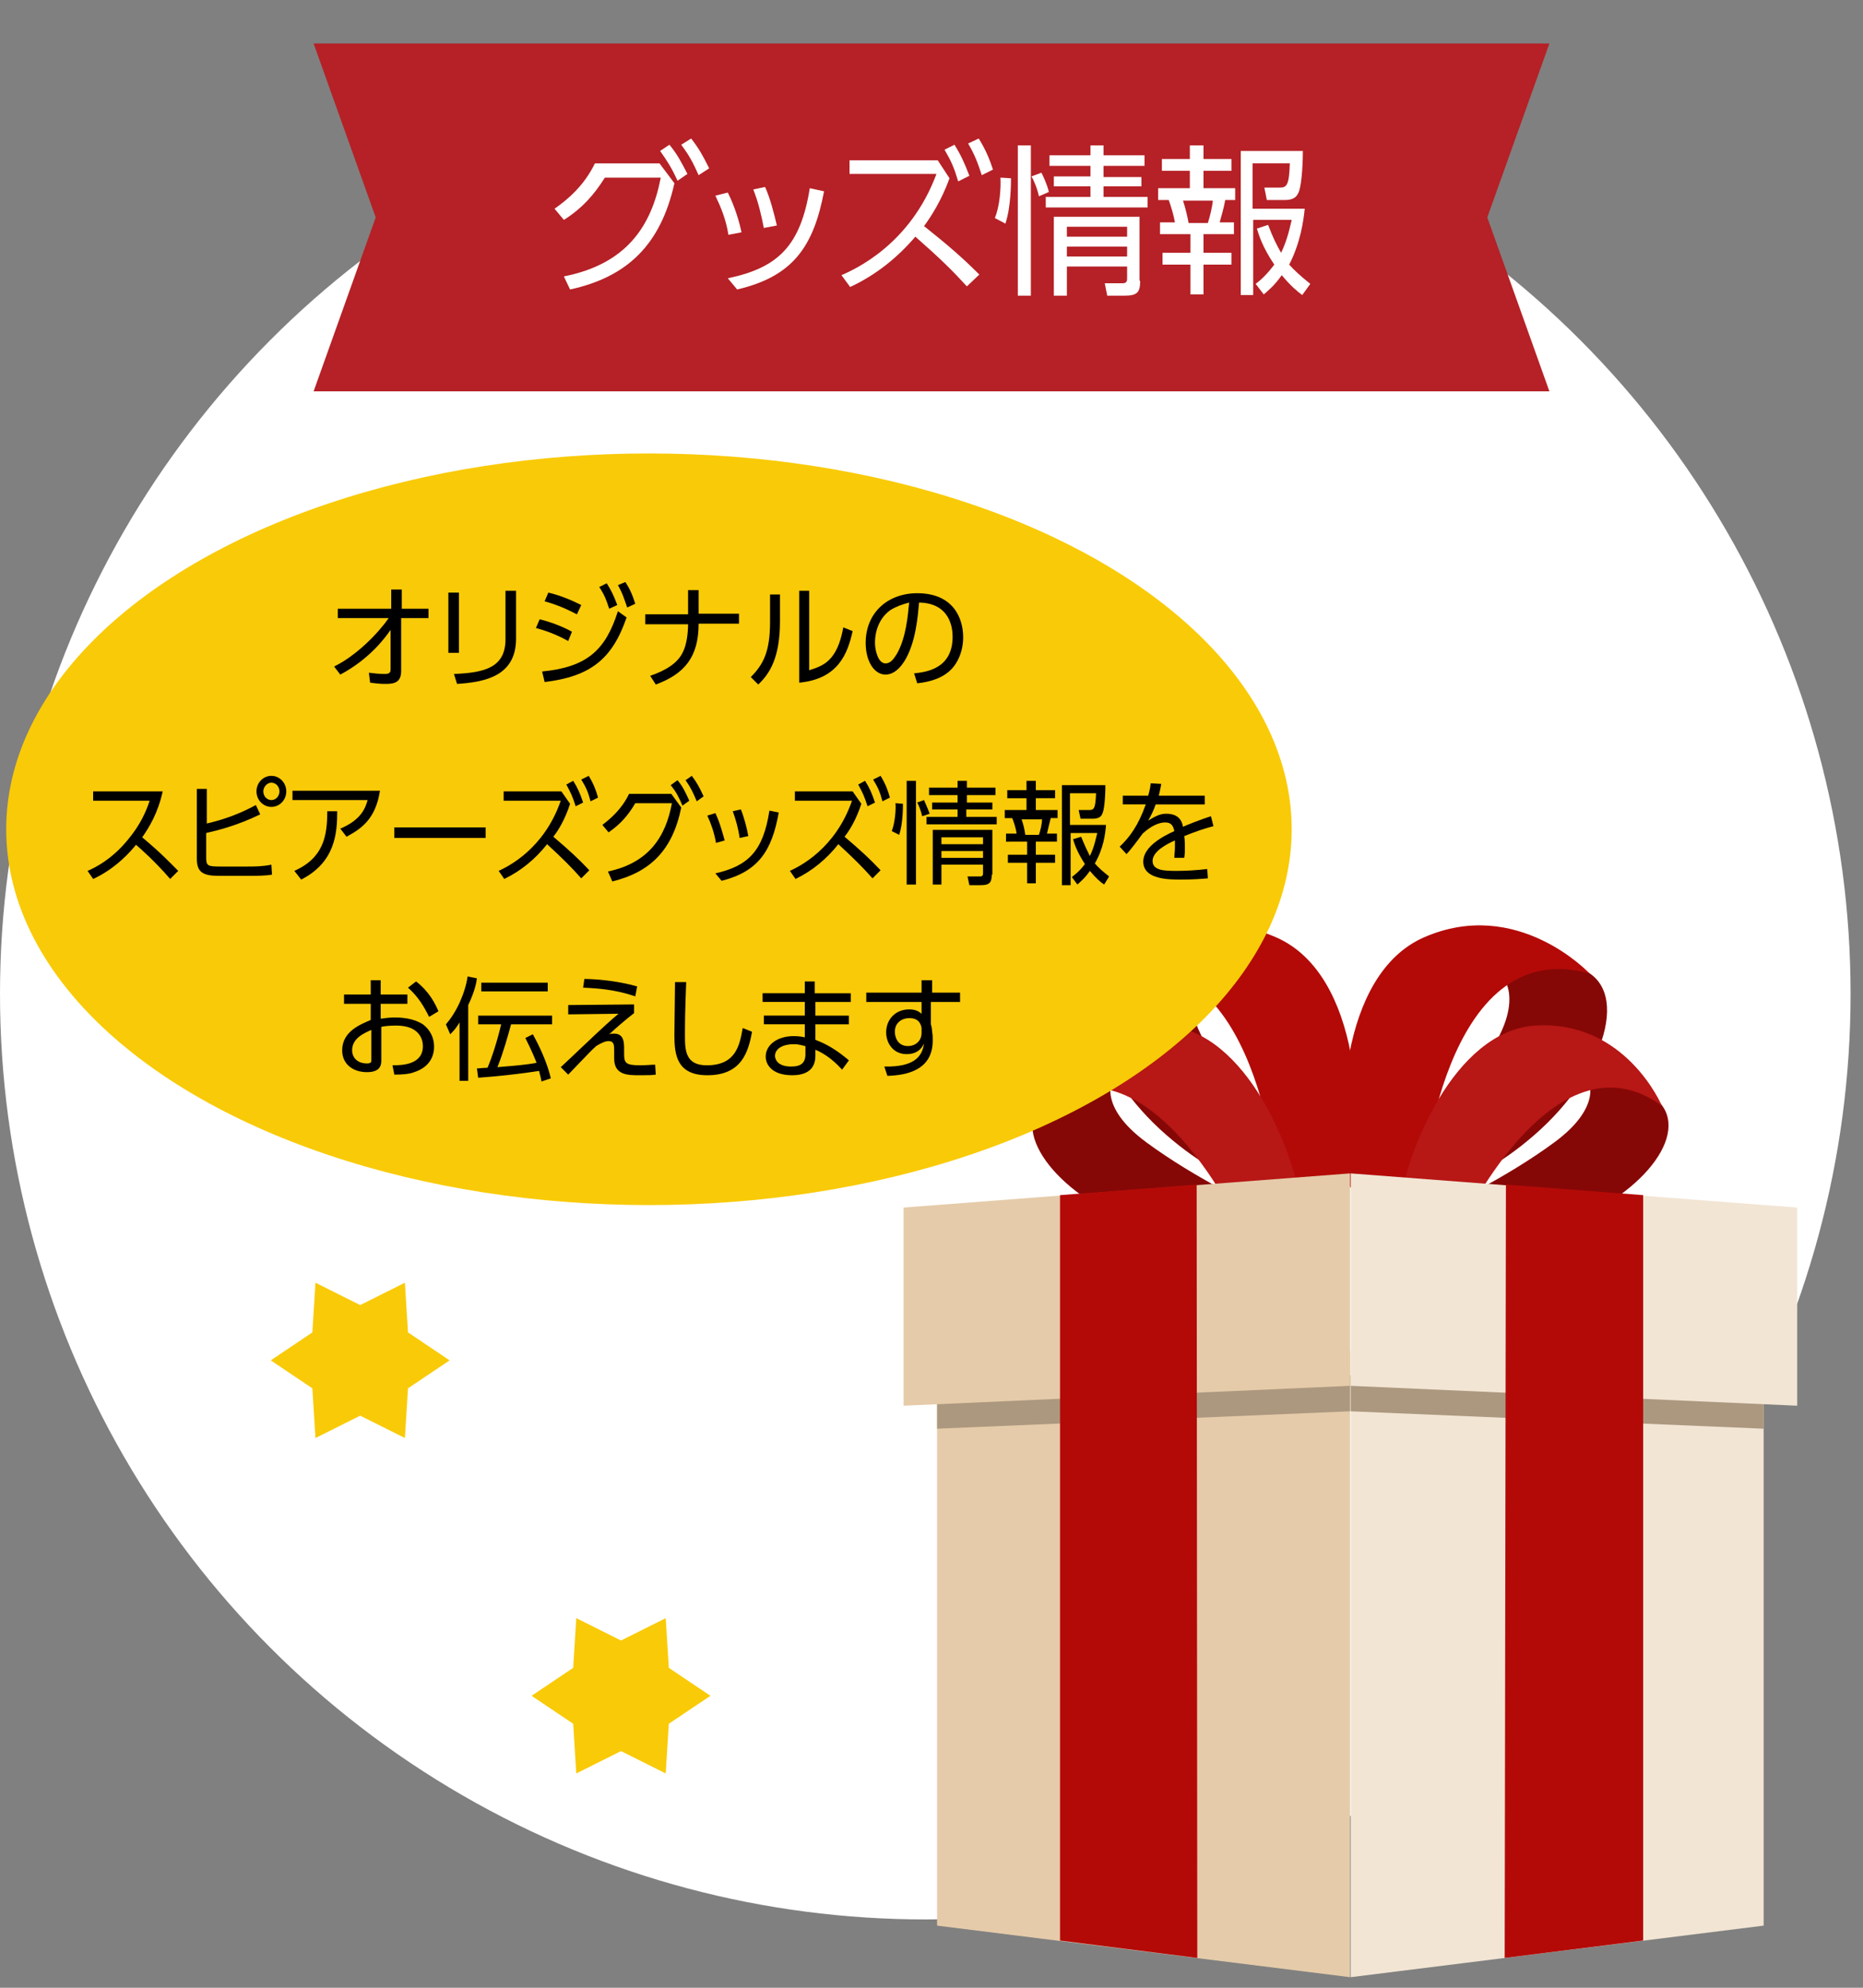
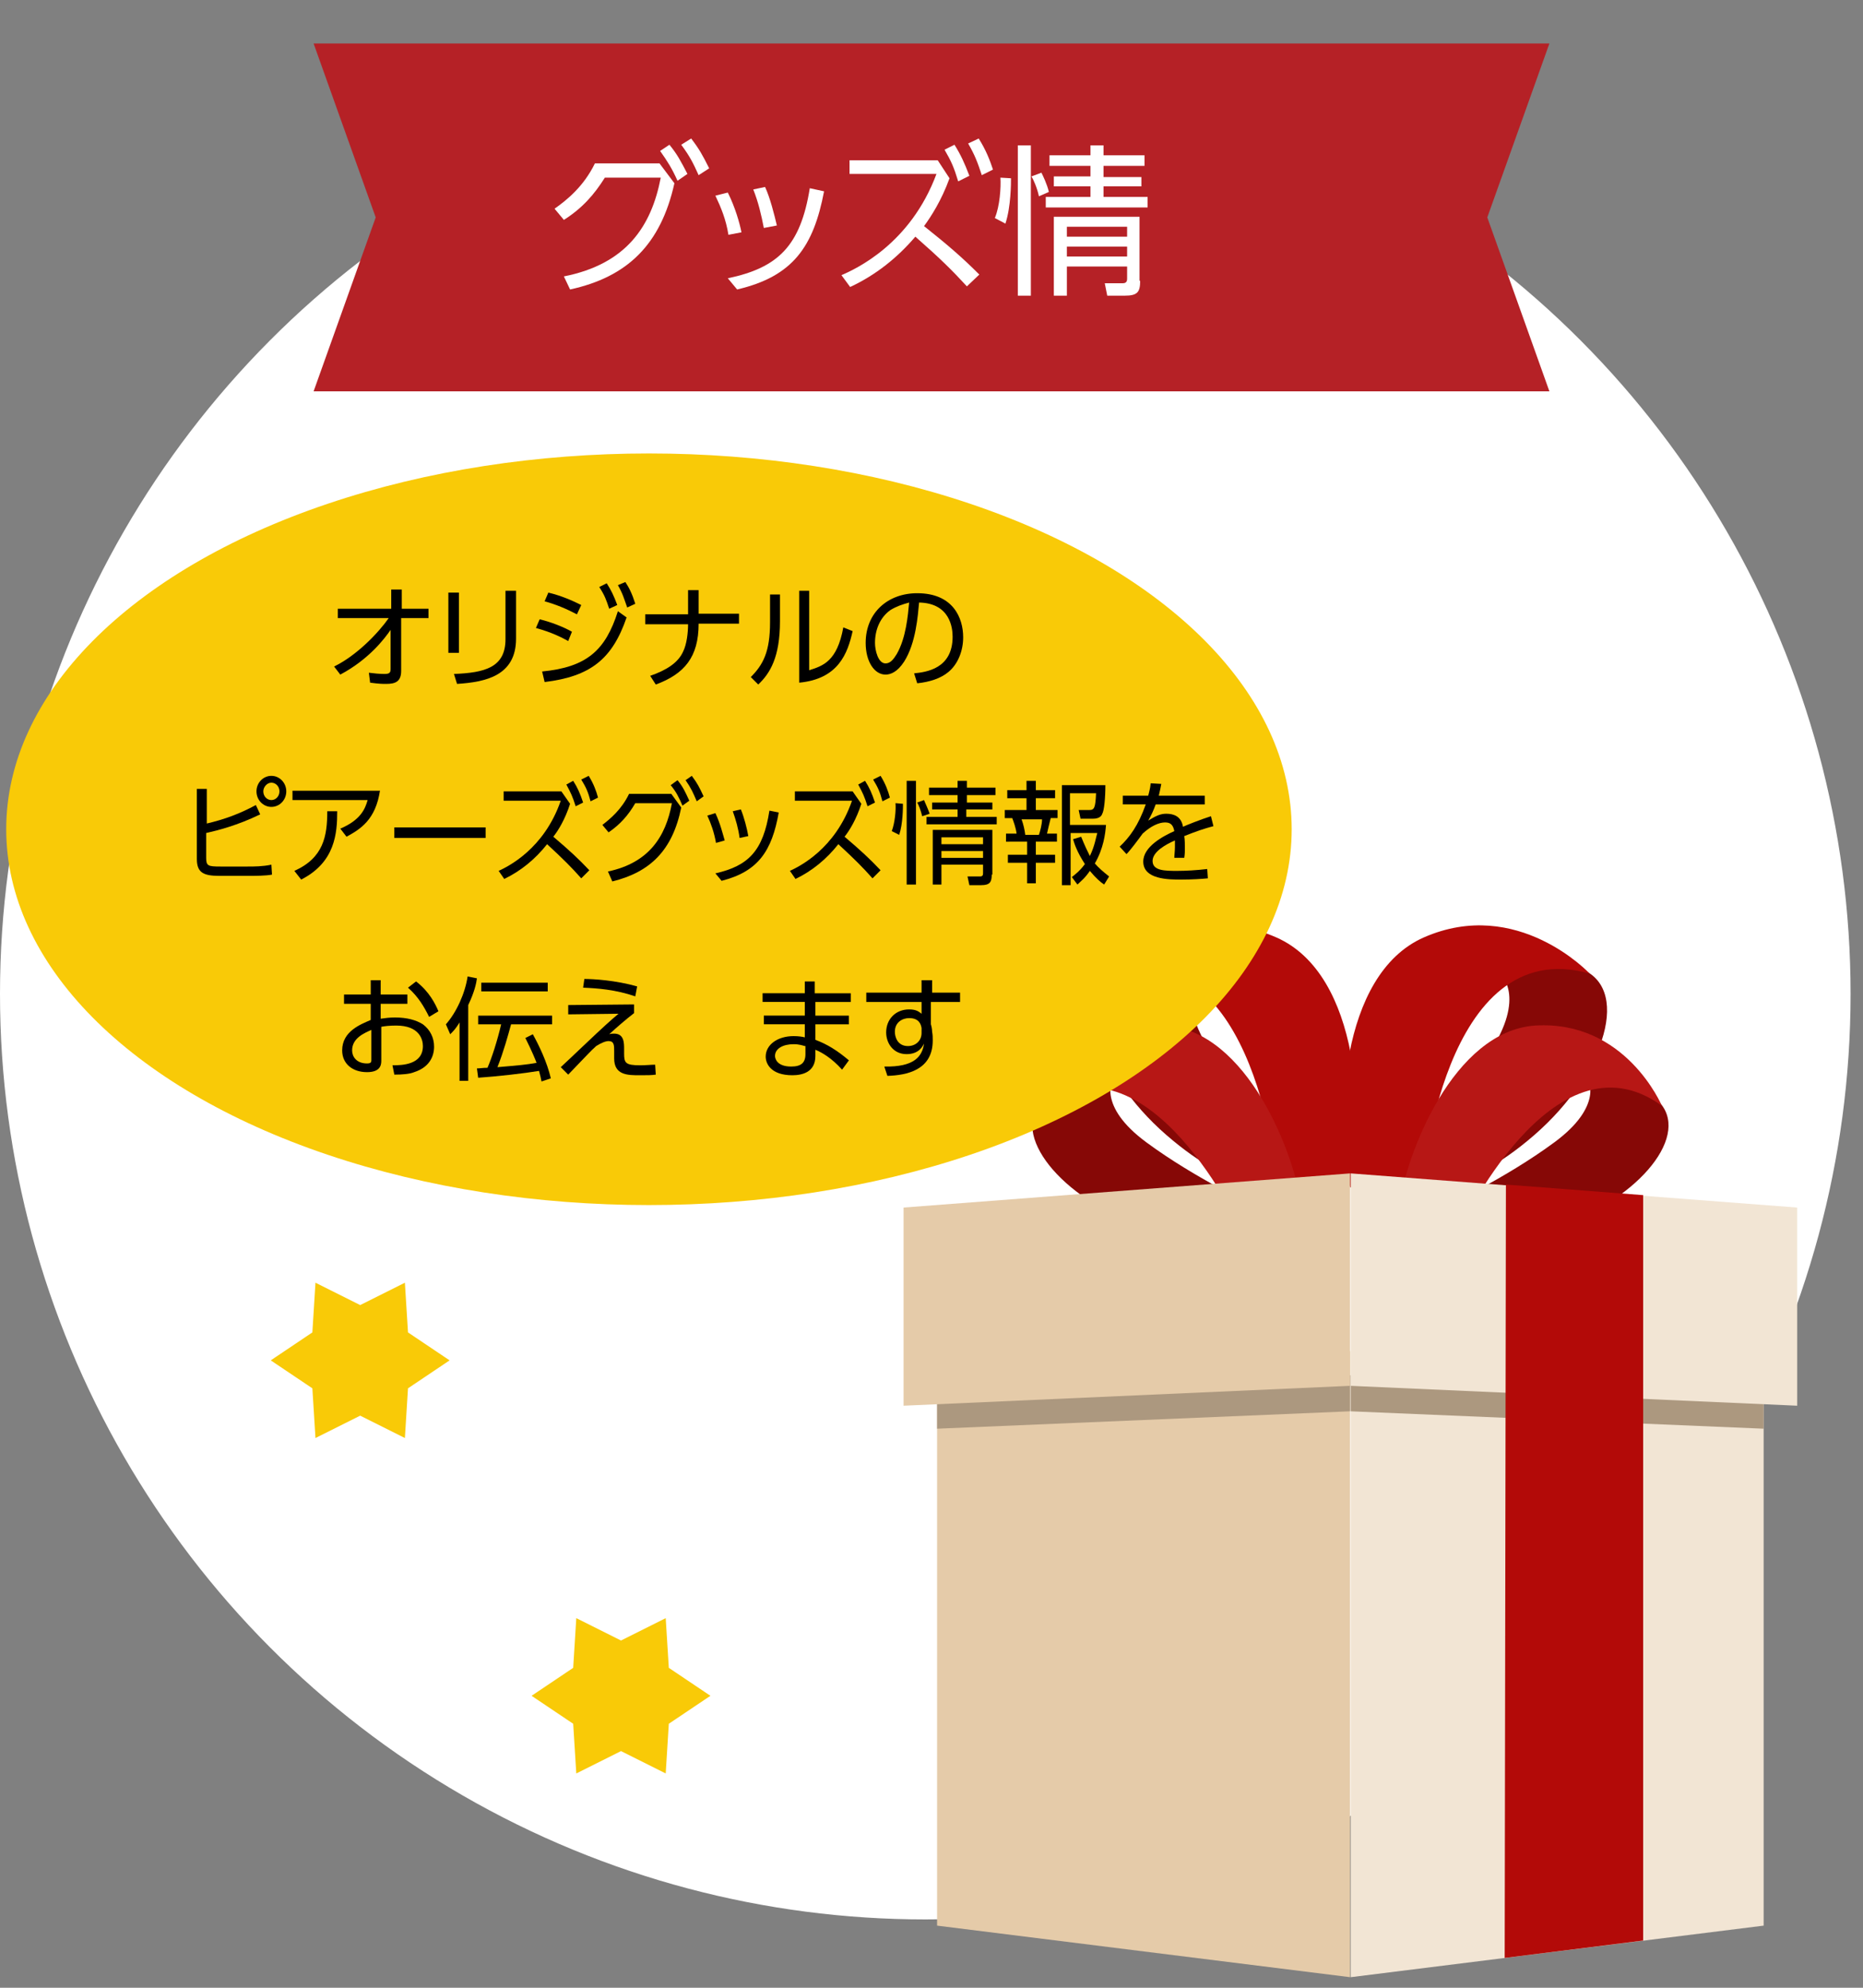
<svg xmlns="http://www.w3.org/2000/svg" version="1.1" id="レイヤー_1" x="0px" y="0px" width="300px" height="320px" viewBox="0 0 300 320" style="enable-background:new 0 0 300 320;" xml:space="preserve">
  <rect x="0" y="0" width="300" height="320" fill="#808080" stroke="none" />
  <style type="text/css">
	.st0{fill:#FFFFFF;}
	.st1{fill:#860806;}
	.st2{fill:#B30A08;}
	.st3{fill:#B71715;}
	.st4{fill:#F2E5D4;}
	.st5{fill:#E5CBA9;}
	.st6{fill:#AC987F;}
	.st7{fill:#F9CA07;}
	.st8{fill-rule:evenodd;clip-rule:evenodd;fill:#B52126;}
</style>
  <g>
    <circle class="st0" cx="149" cy="160" r="149" />
  </g>
  <g>
    <path id="path120" class="st1" d="M205.9,190.8c0,0-6.6,1.9-18.1-8.1c-11.5-10-15.8-24.1-7-26.9c7.8-2.5,12.6,0.9,12.6,0.9   c0,0-4.5,3.6,1.8,13c6.3,9.4,14.6,17.5,14.6,17.5L205.9,190.8" />
    <g id="g122" transform="scale(1.019)">
      <path id="path124" class="st2" d="M175.5,153.8c0,0,11.4-12.2,26.2-5.7c13.4,5.9,14,29.4,11.6,39.5l-11.4-0.2    C201.9,187.3,198.7,147.3,175.5,153.8" />
    </g>
    <path id="path126" class="st1" d="M199.9,198.1c0,0-4.9,3.6-17.4-1.2c-12.5-4.8-20.4-15.2-14-20.2c5.7-4.4,10.7-3,10.7-3   c0,0-2.6,4.3,5.4,10.2c8,5.9,17.4,10.2,17.4,10.2L199.9,198.1" />
    <path id="path128" class="st3" d="M167.3,178c0,0,5.8-13.8,20.4-12.9c13.1,0.9,20.9,20.6,22,29.8l-9.7,3.3   C200,198.2,184.9,165.3,167.3,178" />
    <path id="path130" class="st1" d="M229,190.8c0,0,6.6,1.9,18.1-8.1c11.5-10,15.8-24.1,7-26.9c-7.8-2.5-12.6,0.9-12.6,0.9   c0,0,4.5,3.6-1.8,13c-6.3,9.4-14.6,17.5-14.6,17.5L229,190.8" />
    <g id="g132" transform="scale(1.019)">
      <path id="path134" class="st2" d="M251.2,153.8c0,0-11.4-12.2-26.2-5.7c-13.4,5.9-14,29.4-11.6,39.5l11.4-0.2    C224.7,187.3,228,147.3,251.2,153.8" />
    </g>
    <path id="path136" class="st1" d="M235,198.1c0,0,4.9,3.6,17.4-1.2c12.6-4.8,20.4-15.2,14-20.2c-5.7-4.4-10.7-3-10.7-3   c0,0,2.6,4.3-5.4,10.2c-8,5.9-17.4,10.2-17.4,10.2L235,198.1" />
    <path id="path138" class="st3" d="M267.6,178c0,0-5.8-13.8-20.4-12.9c-13.1,0.9-20.9,20.6-22,29.8l9.7,3.3   C234.9,198.2,250,165.3,267.6,178" />
    <path id="path140" class="st4" d="M284,217.5h-66.5v100.8L284,310V217.5" />
    <path id="path142" class="st5" d="M150.9,217.5h66.5v100.8l-66.5-8.3L150.9,217.5" />
    <path id="path144" class="st6" d="M284,230l-66.5-2.8v-5.8H284V230" />
    <path id="path146" class="st6" d="M150.9,230l66.5-2.8v-5.8h-66.5L150.9,230" />
    <path id="path148" class="st4" d="M289.4,226.3l-71.9-3.2v-34.2l71.9,5.5V226.3" />
    <path id="path150" class="st5" d="M145.5,226.3l71.9-3.2v-34.2l-71.9,5.5V226.3" />
    <path id="path152" class="st2" d="M242.3,315.2l22.3-2.8v-120l-22.1-1.7L242.3,315.2" />
-     <path id="path154" class="st2" d="M192.8,315.2l-22.1-2.8v-120l22-1.7L192.8,315.2" />
  </g>
  <ellipse class="st7" cx="104.5" cy="133.5" rx="103.5" ry="60.5" />
  <g>
    <g>
      <path d="M54.4,99.5V98H63v-3.1h1.7V98H69v1.5h-4.4v8.5c0,1.7-0.9,2.1-2.4,2.1c-0.6,0-1.1,0-2.6-0.2l-0.2-1.6    c0.7,0.1,1.8,0.2,2.5,0.2c0.8,0,1-0.2,1-0.8v-6.3c-0.9,1.3-3.4,4.7-8.1,7.2l-1-1.3c3.7-1.8,7.2-5.5,8.8-7.8H54.4z" />
      <path d="M73.9,105.1h-1.7v-9.7h1.7V105.1z M83.1,102.8c0,6-4.9,7-9.5,7.3l-0.5-1.6c4.9-0.2,8.3-1,8.3-5.6v-7.8h1.7V102.8z" />
      <path d="M91.5,103.2c-0.9-0.5-2.6-1.4-5.2-2.1l0.6-1.4c1.7,0.4,3.8,1.2,5.2,2L91.5,103.2z M87.3,108.1c7.2-0.7,10.2-3.4,12.2-9.7    l1.4,1c-2.3,6.7-5.8,9.5-13.2,10.4L87.3,108.1z M92.9,98.9c-1.7-0.9-3.4-1.6-5.2-2.1l0.6-1.4c2.1,0.5,3.9,1.3,5.3,2L92.9,98.9z     M97.7,93.9c0.7,1.1,1.1,1.9,1.7,3.5L98.1,98c-0.5-1.5-0.7-2.1-1.6-3.5L97.7,93.9z M100.7,93.7c0.6,0.9,1.1,1.9,1.6,3.5l-1.3,0.6    c-0.5-1.4-0.7-2.2-1.5-3.6L100.7,93.7z" />
      <path d="M119,98.8v1.6h-6.5c0,5.4-2.3,8.1-6.9,9.8l-0.9-1.4c2.6-0.9,4.5-2.1,5.3-3.9c0.6-1.2,0.8-3.1,0.8-4.4h-6.9v-1.6h6.9V95    h1.7v3.8H119z" />
      <path d="M125.6,100c0,5.8-1.6,8.4-3.5,10.2l-1.2-1.2c2-2,3.1-4.1,3.1-8.8v-4.5h1.6V100z M130.3,107.9c2.2-0.7,4.5-1.4,5.5-6.9    l1.5,0.6c-0.8,3.6-2.3,7.7-8.6,8.3V95.1h1.6V107.9z" />
      <path d="M147.2,108.4c1.9-0.2,6.2-0.7,6.2-5.9c0-1.4-0.4-5.4-5.4-5.5c-0.2,2.1-0.5,6.5-2.4,9.5c-1.1,1.7-2.2,2.1-3,2.1    c-1.8,0-3.2-2.1-3.2-5.1c0-4.9,3.6-8,8.3-8c5.8,0,7.4,4,7.4,7.1c0,2.1-0.8,4.3-2.4,5.6c-1.2,1-3,1.6-5,1.8L147.2,108.4z     M143.4,98.2c-1.7,1.2-2.5,3.2-2.5,5.3c0,1.2,0.5,3.3,1.7,3.3c0.8,0,1.3-0.7,1.8-1.5c1.5-2.6,1.8-6.2,2-8.3    C145.3,97.3,144.4,97.6,143.4,98.2z" />
-       <path d="M26.2,127.4c-0.8,3.6-2.2,5.8-3.3,7.4c3,2.5,4.5,4.1,5.8,5.4l-1.3,1.3c-2.4-2.8-4.9-5-5.5-5.5c-0.8,1-3.2,3.8-6.9,5.5    l-0.9-1.3c1.4-0.6,3.9-1.9,6.4-4.9c2.1-2.5,3-4.6,3.6-6.4H15v-1.5H26.2z" />
      <path d="M33.2,132.6c3-0.7,5.4-1.6,8-3l0.7,1.5c-3.7,1.8-6.9,2.6-8.7,3v4c0,1.3,0.3,1.4,2.3,1.4h4.4c1,0,2.4,0,3.8-0.3l0.1,1.6    c-1,0.2-2.7,0.2-3.7,0.2h-4.8c-2.5,0-3.6-0.5-3.6-2.7V127h1.6V132.6z M46.1,127.4c0,1.4-1.1,2.5-2.4,2.5c-1.3,0-2.4-1.1-2.4-2.5    c0-1.4,1.1-2.5,2.4-2.5C45,124.9,46.1,126,46.1,127.4z M42.4,127.4c0,0.8,0.6,1.4,1.3,1.4c0.7,0,1.3-0.6,1.3-1.4    c0-0.8-0.6-1.4-1.3-1.4S42.4,126.7,42.4,127.4z" />
      <path d="M61.2,127.2c-0.7,4.8-3.2,6.3-5.4,7.5l-1-1.3c3.3-1.4,4-3.2,4.4-4.6H47.1v-1.5H61.2z M47.4,140.2c4.7-2.1,5.3-5.6,5.3-9.6    l1.6,0c0,3.5-0.3,8.2-5.8,11L47.4,140.2z" />
      <path d="M78.2,133.2v1.7H63.5v-1.7H78.2z" />
      <path d="M91.8,129.4c-0.8,2.5-1.9,4.3-2.7,5.3c2.6,2.2,4.1,3.6,5.8,5.4l-1.3,1.3c-1.6-1.8-2.8-3-5.5-5.5c-1.9,2.4-4.2,4.3-6.9,5.6    l-0.9-1.3c1.5-0.7,7.3-3.5,10-11.3h-9.2v-1.5h9.3L91.8,129.4z M92.3,125.7c0.7,1.1,1.1,2,1.6,3.5l-1.2,0.6    c-0.5-1.6-0.8-2.2-1.5-3.5L92.3,125.7z M94.8,124.9c0.8,1.3,1.2,2.4,1.5,3.5l-1.2,0.6c-0.4-1.5-0.7-2.2-1.5-3.5L94.8,124.9z" />
      <path d="M97.9,140.3c6.6-1.4,9.3-5.6,10.3-11h-5.9c-1.1,1.9-2.4,3.4-4.3,4.7l-1-1.2c1.3-1,3.1-2.5,4.3-5h6.8l1.6,2.2    c-1.4,6.9-5,10.4-11.1,11.9L97.9,140.3z M109.1,125.6c0.9,1.1,1.2,1.8,1.9,3.3l-1.1,0.8c-0.6-1.4-1-2.2-1.9-3.3L109.1,125.6z     M111.4,124.9c0.9,1.2,1.2,1.8,1.9,3.3l-1.1,0.8c-0.6-1.4-0.9-2.1-1.8-3.4L111.4,124.9z" />
      <path d="M115.3,135.7c-0.3-1.7-0.8-3.1-1.4-4.4l1.3-0.4c0.8,1.7,1.2,3.4,1.5,4.4L115.3,135.7z M115.2,140.6    c5.3-1.2,7.7-3.6,8.7-10.1l1.5,0.3c-1.1,6.2-3.3,9.5-9.2,11L115.2,140.6z M119.1,134.9c-0.2-1.5-0.6-2.9-1.1-4.3l1.3-0.3    c0.5,1.2,1,3.1,1.2,4.3L119.1,134.9z" />
      <path d="M138.7,129.4c-0.8,2.5-1.9,4.3-2.7,5.3c2.6,2.2,4.1,3.6,5.8,5.4l-1.3,1.3c-1.6-1.8-2.8-3-5.5-5.5    c-1.9,2.4-4.2,4.3-6.9,5.6l-0.9-1.3c1.5-0.7,7.3-3.5,10-11.3h-9.2v-1.5h9.3L138.7,129.4z M139.3,125.7c0.7,1.1,1.1,2,1.6,3.5    l-1.2,0.6c-0.5-1.6-0.8-2.2-1.5-3.5L139.3,125.7z M141.8,124.9c0.8,1.3,1.2,2.4,1.5,3.5l-1.2,0.6c-0.4-1.5-0.7-2.2-1.5-3.5    L141.8,124.9z" />
      <path d="M145.4,129.4c0,0.6,0,3.2-0.6,5l-1.2-0.6c0.5-1.3,0.7-3.4,0.6-4.5L145.4,129.4z M147.5,125.7v16.7h-1.5v-16.7H147.5z     M148.5,131.4c-0.2-0.9-0.6-1.9-0.8-2.2l1.1-0.4c0.1,0.3,0.6,1.3,0.9,2.2L148.5,131.4z M155.6,129.2h4.2v1.1h-4.2v1.2h4.9v1.2    h-11.3v-1.2h5v-1.2h-4.1v-1.1h4.1V128h-4.6v-1.2h4.6v-1.1h1.5v1.1h4.6v1.2h-4.6V129.2z M159.7,140.8c0,1.2-0.3,1.7-1.7,1.7h-1.9    l-0.3-1.4h2c0.5,0,0.5-0.3,0.5-0.6v-1.3h-6.7v3.2h-1.4v-8.8h9.6V140.8z M158.3,134.8h-6.7v1.1h6.7V134.8z M158.3,137h-6.7v1.1h6.7    V137z" />
      <path d="M166.8,125.7v1.5h3.1v1.3h-3.1v1.9h3.5v1.3h-1.1c-0.2,0.8-0.5,2-0.6,2.5h1.6v1.3h-3.4v2.1h3.1v1.3h-3.1v3.3h-1.4v-3.3    h-3.1v-1.3h3.1v-2.1H162v-1.3h1.7c-0.1-0.9-0.5-2-0.7-2.5h-1.2v-1.3h3.5v-1.9h-3.1v-1.3h3.1v-1.5H166.8z M167.3,134.4    c0.2-0.6,0.5-1.7,0.5-2.5h-3.3c0.3,0.8,0.5,1.7,0.6,2.5H167.3z M177.8,142.4c-0.6-0.4-1.3-1-2.3-2.2c-0.8,1.2-1.5,1.7-2,2.2    l-0.9-1.2c0.5-0.4,1.3-1,2.1-2.1c-1.3-2-1.7-3.3-1.9-4l1.3-0.4c0.6,1.5,1,2.3,1.4,3.1c0.8-1.6,1-3.1,1.2-3.7h-4.3v8.4h-1.4v-16.1    h7c0,2.1-0.2,4.1-0.5,4.6c-0.1,0.3-0.4,0.8-1.5,0.8h-2l-0.3-1.4l1.7,0c0.8,0,1-0.3,1.1-2.7h-4.2v5.1h5.8c-0.1,1.4-0.4,3.8-1.8,6.2    c0.6,0.7,1.3,1.3,2.3,2.1L177.8,142.4z" />
      <path d="M194,128.1v1.4h-7.9c-0.4,1.1-0.7,1.7-1.2,2.6c1.3-0.8,2-1.1,2.9-1.1c1.2,0,2.4,0.4,2.7,2.1c0.4-0.2,2.9-1.2,4.5-1.7    l0.4,1.6c-1.5,0.4-2.7,0.8-4.7,1.6c0.1,0.6,0.1,1.4,0.1,2.1c0,0.3,0,0.8-0.1,1.4h-1.6c0-0.4,0.1-1.1,0.1-1.7c0-0.3,0-0.6,0-1.1    c-1.4,0.6-3.6,1.8-3.6,3.3c0,1.6,2,1.6,4,1.6c1.4,0,3.1-0.1,4.8-0.3l0.1,1.5c-1,0.1-2.6,0.2-4.3,0.2c-2,0-6.1,0-6.1-2.9    c0-2.4,3.2-4.1,5-4.9c-0.2-1.1-0.7-1.4-1.5-1.4c-1,0-2.3,0.6-3.6,1.8c-0.8,1.1-2,2.7-2.6,3.3l-1.1-1.2c1.6-1.5,3-3.4,4.2-6.8h-3.7    v-1.4h4.1c0.1-0.5,0.3-1,0.4-2l1.7,0.1c-0.1,0.6-0.2,1-0.4,1.9H194z" />
      <path d="M61.3,164c0.7-0.1,1.4-0.2,2.3-0.2c1.9,0,3.4,0.4,4.5,1.1c1.2,0.9,1.8,2.2,1.8,3.6c0,1.5-0.7,3.3-3.2,4.1    c-0.7,0.3-1.9,0.4-3.2,0.4l-0.3-1.5c1.6,0,4.9-0.1,4.9-3.1c0-1.1-0.6-3.3-4.3-3.3c-1.1,0-1.9,0.1-2.4,0.2v5.5    c0,0.8-0.3,1.8-2.3,1.8c-2.4,0-4-1.4-4-3.5c0-3.1,3-4.2,4.6-4.9v-2.6h-4.3v-1.5h4.3v-2.3h1.6v2.3h4.3v1.5h-4.3V164z M59.8,165.8    c-1.1,0.5-3.1,1.3-3.1,3.3c0,1,0.7,2.1,2.4,2.1c0.6,0,0.7-0.2,0.7-0.5V165.8z M67,158c2.1,1.6,3.1,3.6,3.6,4.8l-1.5,0.9    c-0.8-1.6-1.7-3.2-3.4-4.7L67,158z" />
      <path d="M75.5,174h-1.5v-9.4c-0.6,1-1,1.4-1.5,1.9l-0.7-1.6c1.7-1.9,3.1-5,3.5-7.7l1.5,0.3c-0.1,0.8-0.4,2.2-1.4,4.3V174z     M85.8,166.5c1,1.8,2.3,4.5,2.9,7.1l-1.5,0.5c-0.1-0.5-0.2-1-0.4-1.7c-2.4,0.4-6.8,0.9-9.8,1.1l-0.2-1.5c0.5,0,0.9-0.1,1.7-0.1    c0.7-1.6,1.6-4.4,2.2-7h-3.7v-1.4h11.9v1.4h-6.6c-0.5,1.8-1.2,4.4-2.2,6.9c3.5-0.3,4.7-0.4,6.3-0.7c-0.1-0.3-0.7-1.8-1.8-4    L85.8,166.5z M88.2,159.6H77.5v-1.4h10.7V159.6z" />
      <path d="M102.1,161.7v1.4c-1.3,1-2.8,2.3-4,3.4c0.3-0.1,0.5-0.1,0.8-0.1c1.6,0,1.6,1.5,1.6,2.5v0.7c0,1.5,0.2,1.9,2.6,1.9    c0.9,0,1.8-0.1,2.4-0.1l0.1,1.6c-0.7,0.1-1.3,0.1-2.6,0.1c-1.9,0-4.1,0-4.1-2.7v-1.2c0-0.9,0-1.6-0.9-1.6c-0.5,0-1.2,0.3-2,0.8    c-0.9,0.8-1.6,1.6-4.5,4.6l-1.2-1.2c0.1-0.1,3-2.8,3.5-3.3c3.8-3.6,4.5-4.2,5.8-5.3l-8.1,0.1v-1.5L102.1,161.7z M102.3,160.4    c-3.2-1.1-6.1-1.3-8.4-1.4l0.2-1.4c1.4,0,5,0.2,8.5,1.2L102.3,160.4z" />
-       <path d="M110.5,158.1c-0.2,4.9-0.2,7-0.2,8.7c0,2.3,0.1,4.7,3.5,4.7c4.7,0,5.3-3.2,5.8-6l1.5,0.6c-0.6,3.3-1.7,7-7.2,7    c-4.9,0-5.3-3.3-5.3-6.4c0-1.4,0.1-7.3,0.1-8.6H110.5z" />
      <path d="M137,159.9v1.4h-5.7v2.2h5.4v1.4h-5.4v2.5c1.9,0.7,3.5,1.7,5.4,3.3l-1.1,1.5c-1.7-1.9-3.3-2.8-4.3-3.2v1    c0,2.6-2.1,3.1-3.7,3.1c-3.5,0-4.3-1.9-4.3-3c0-1.9,1.9-3.3,4.5-3.3c0.8,0,1.4,0.1,1.8,0.2v-2.1h-6.6v-1.4h6.6v-2.2h-6.8v-1.4h6.8    V158h1.6v1.9H137z M129.6,168.4c-0.4-0.1-0.9-0.3-1.8-0.3c-1.7,0-3,0.7-3,1.9c0,0.3,0.2,1.7,2.6,1.7c1.6,0,2.3-0.6,2.3-2V168.4z" />
      <path d="M154.6,159.8v1.5h-4.7v3.6c0.1,0.3,0.2,0.8,0.2,1.2c0.1,0.5,0.1,0.9,0.1,1.4c0,4.8-4.2,5.6-7.3,5.7l-0.5-1.5    c4.8,0.1,6.1-1.6,6.4-3.7c-0.2,0.4-0.8,1.7-2.8,1.7c-2.2,0-3.3-1.8-3.3-3.5c0-2.1,1.5-3.7,3.7-3.7c1.2,0,1.6,0.4,2,0.7l0-1.9h-8.9    v-1.5h8.9l0-2h1.7v2H154.6z M148.4,165.5c-0.1-0.6-0.4-1.6-2-1.6c-1,0-2.3,0.6-2.3,2.2c0,0.8,0.4,2.3,2.1,2.3    c1.3,0,2.2-0.9,2.2-2.1V165.5z" />
    </g>
  </g>
  <polygon class="st8" points="249.5,63 50.5,63 60.5,35 50.5,7 249.5,7 239.5,35 " />
  <g>
    <path class="st0" d="M90.8,44.5c10.1-2,14.1-8.1,15.6-15.9h-9c-1.7,2.7-3.6,4.9-6.6,6.8l-1.5-1.8c2-1.4,4.7-3.6,6.5-7.3h10.4   l2.4,3.2c-2.2,9.9-7.6,15.1-16.8,17.1L90.8,44.5z M107.8,23.3c1.3,1.6,1.8,2.6,2.9,4.7l-1.6,1.1c-0.9-2-1.6-3.1-2.8-4.8L107.8,23.3   z M111.3,22.3c1.3,1.7,1.8,2.6,2.9,4.8l-1.7,1.1c-0.9-2-1.4-3-2.8-4.9L111.3,22.3z" />
    <path class="st0" d="M117.3,37.8c-0.4-2.5-1.2-4.4-2.1-6.3l2-0.5c1.2,2.4,1.9,4.9,2.2,6.4L117.3,37.8z M117.2,44.8   c8.1-1.7,11.7-5.2,13.2-14.5l2.3,0.5c-1.7,8.9-5,13.7-14,15.8L117.2,44.8z M123,36.7c-0.4-2.1-0.9-4.2-1.7-6.2l1.9-0.4   c0.8,1.7,1.5,4.5,1.9,6.2L123,36.7z" />
    <path class="st0" d="M152.9,28.7c-1.3,3.6-3,6.2-4.1,7.7c3.9,3.1,6.2,5.1,8.9,7.8l-2,1.9c-2.4-2.6-4.2-4.4-8.3-8   c-2.9,3.4-6.4,6.2-10.5,8.1l-1.4-1.9c2.3-1,11.1-5,15.3-16.3h-14v-2.2H151L152.9,28.7z M153.7,23.3c1,1.6,1.6,2.9,2.4,5l-1.8,0.9   c-0.7-2.3-1.1-3.2-2.2-5.1L153.7,23.3z M157.6,22.3c1.2,1.9,1.8,3.5,2.3,5l-1.8,0.9c-0.7-2.1-1.1-3.2-2.2-5.1L157.6,22.3z" />
    <path class="st0" d="M162.8,28.7c0,0.8,0,4.6-0.9,7.3l-1.7-0.9c0.8-1.9,1-4.9,0.9-6.5L162.8,28.7z M166,23.4v24.2h-2.1V23.4H166z    M167.3,31.6c-0.3-1.4-0.9-2.7-1.2-3.2l1.6-0.6c0.2,0.4,0.9,1.8,1.2,3.1L167.3,31.6z M177.7,28.5h6.1V30h-6.1v1.7h7.1v1.7h-16.4   v-1.7h7.2V30h-5.9v-1.6h5.9v-1.7H169V25h6.6v-1.6h2.1V25h6.6v1.7h-6.6V28.5z M183.6,45.2c0,1.8-0.4,2.4-2.5,2.4h-2.8l-0.4-2h2.9   c0.7,0,0.7-0.5,0.7-0.8v-1.9h-9.7v4.7h-2.1V34.9h13.8V45.2z M181.5,36.5h-9.7v1.6h9.7V36.5z M181.5,39.7h-9.7v1.6h9.7V39.7z" />
-     <path class="st0" d="M193.8,23.4v2.2h4.5v1.9h-4.5v2.8h5.1v1.9h-1.6c-0.2,1.2-0.7,2.9-0.9,3.6h2.3v1.9h-4.9v3h4.5v1.9h-4.5v4.8   h-2.1v-4.8h-4.5v-1.9h4.5v-3h-4.9v-1.9h2.4c-0.2-1.2-0.7-2.8-1-3.6h-1.7v-1.9h5.1v-2.8h-4.5v-1.9h4.5v-2.2H193.8z M194.5,35.9   c0.3-0.9,0.7-2.5,0.8-3.6h-4.8c0.4,1.2,0.7,2.5,0.9,3.6H194.5z M209.7,47.5c-0.8-0.6-1.8-1.4-3.3-3.2c-1.2,1.7-2.2,2.5-2.9,3.1   l-1.3-1.7c0.8-0.6,1.8-1.5,3-3.1c-1.9-2.8-2.5-4.8-2.8-5.8l1.8-0.6c0.8,2.1,1.4,3.3,2.1,4.5c1.1-2.3,1.5-4.5,1.7-5.3h-6.2v12.1h-2   V24.3h10c0,3-0.3,5.9-0.7,6.7c-0.2,0.4-0.5,1.2-2.2,1.2H204l-0.4-2l2.5,0c1.1,0,1.5-0.4,1.6-3.9h-6v7.3h8.4c-0.2,2-0.7,5.5-2.5,9   c0.9,1,1.9,1.9,3.4,3.1L209.7,47.5z" />
  </g>
  <polygon class="st7" points="114.4,273 107.7,277.5 107.2,285.5 100,281.9 92.8,285.5 92.3,277.5 85.6,273 92.3,268.5 92.8,260.5   100,264.1 107.2,260.5 107.7,268.5 " />
  <polygon class="st7" points="72.4,219 65.7,223.5 65.2,231.5 58,227.9 50.8,231.5 50.3,223.5 43.6,219 50.3,214.5 50.8,206.5   58,210.1 65.2,206.5 65.7,214.5 " />
</svg>